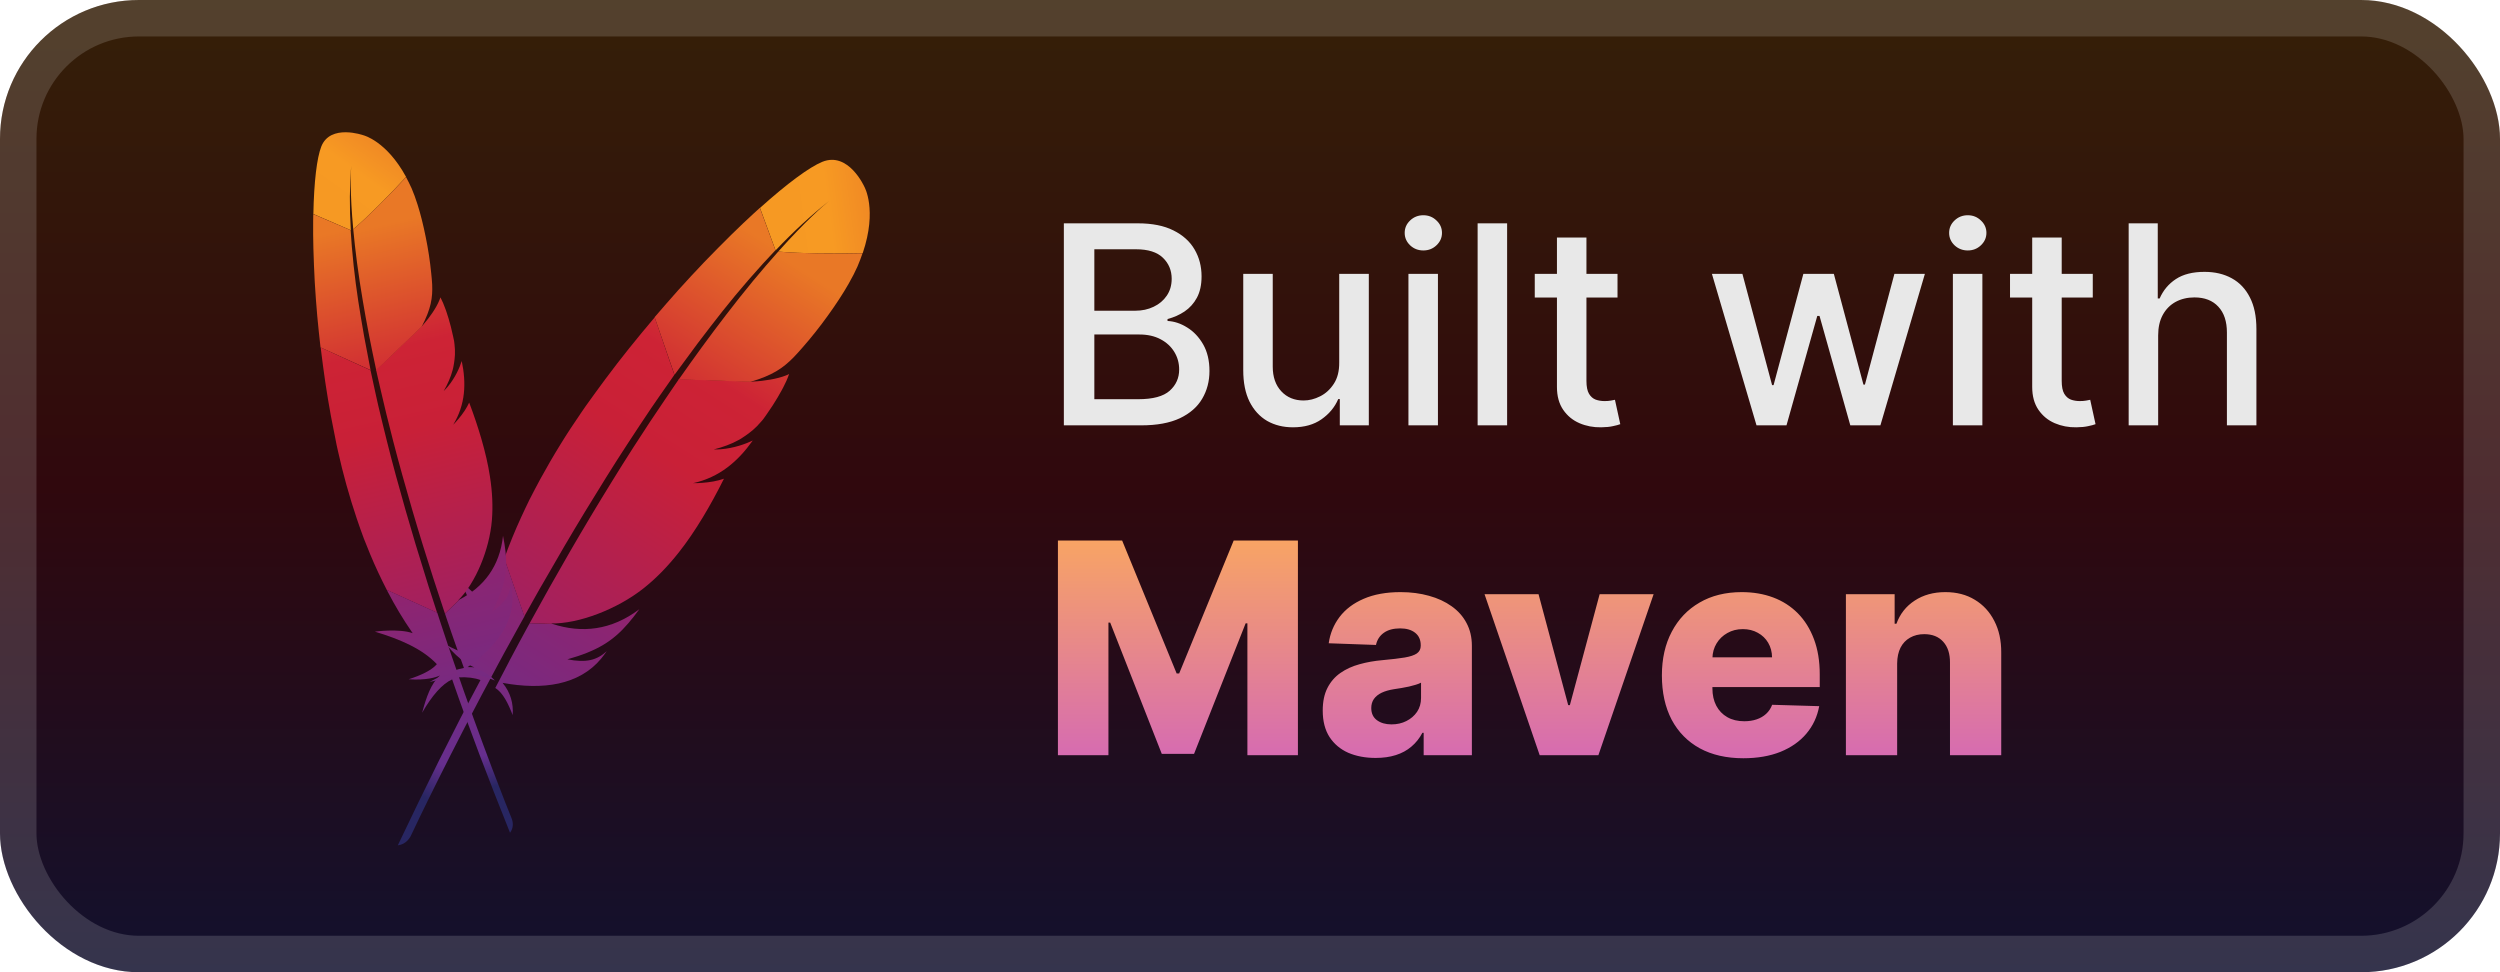
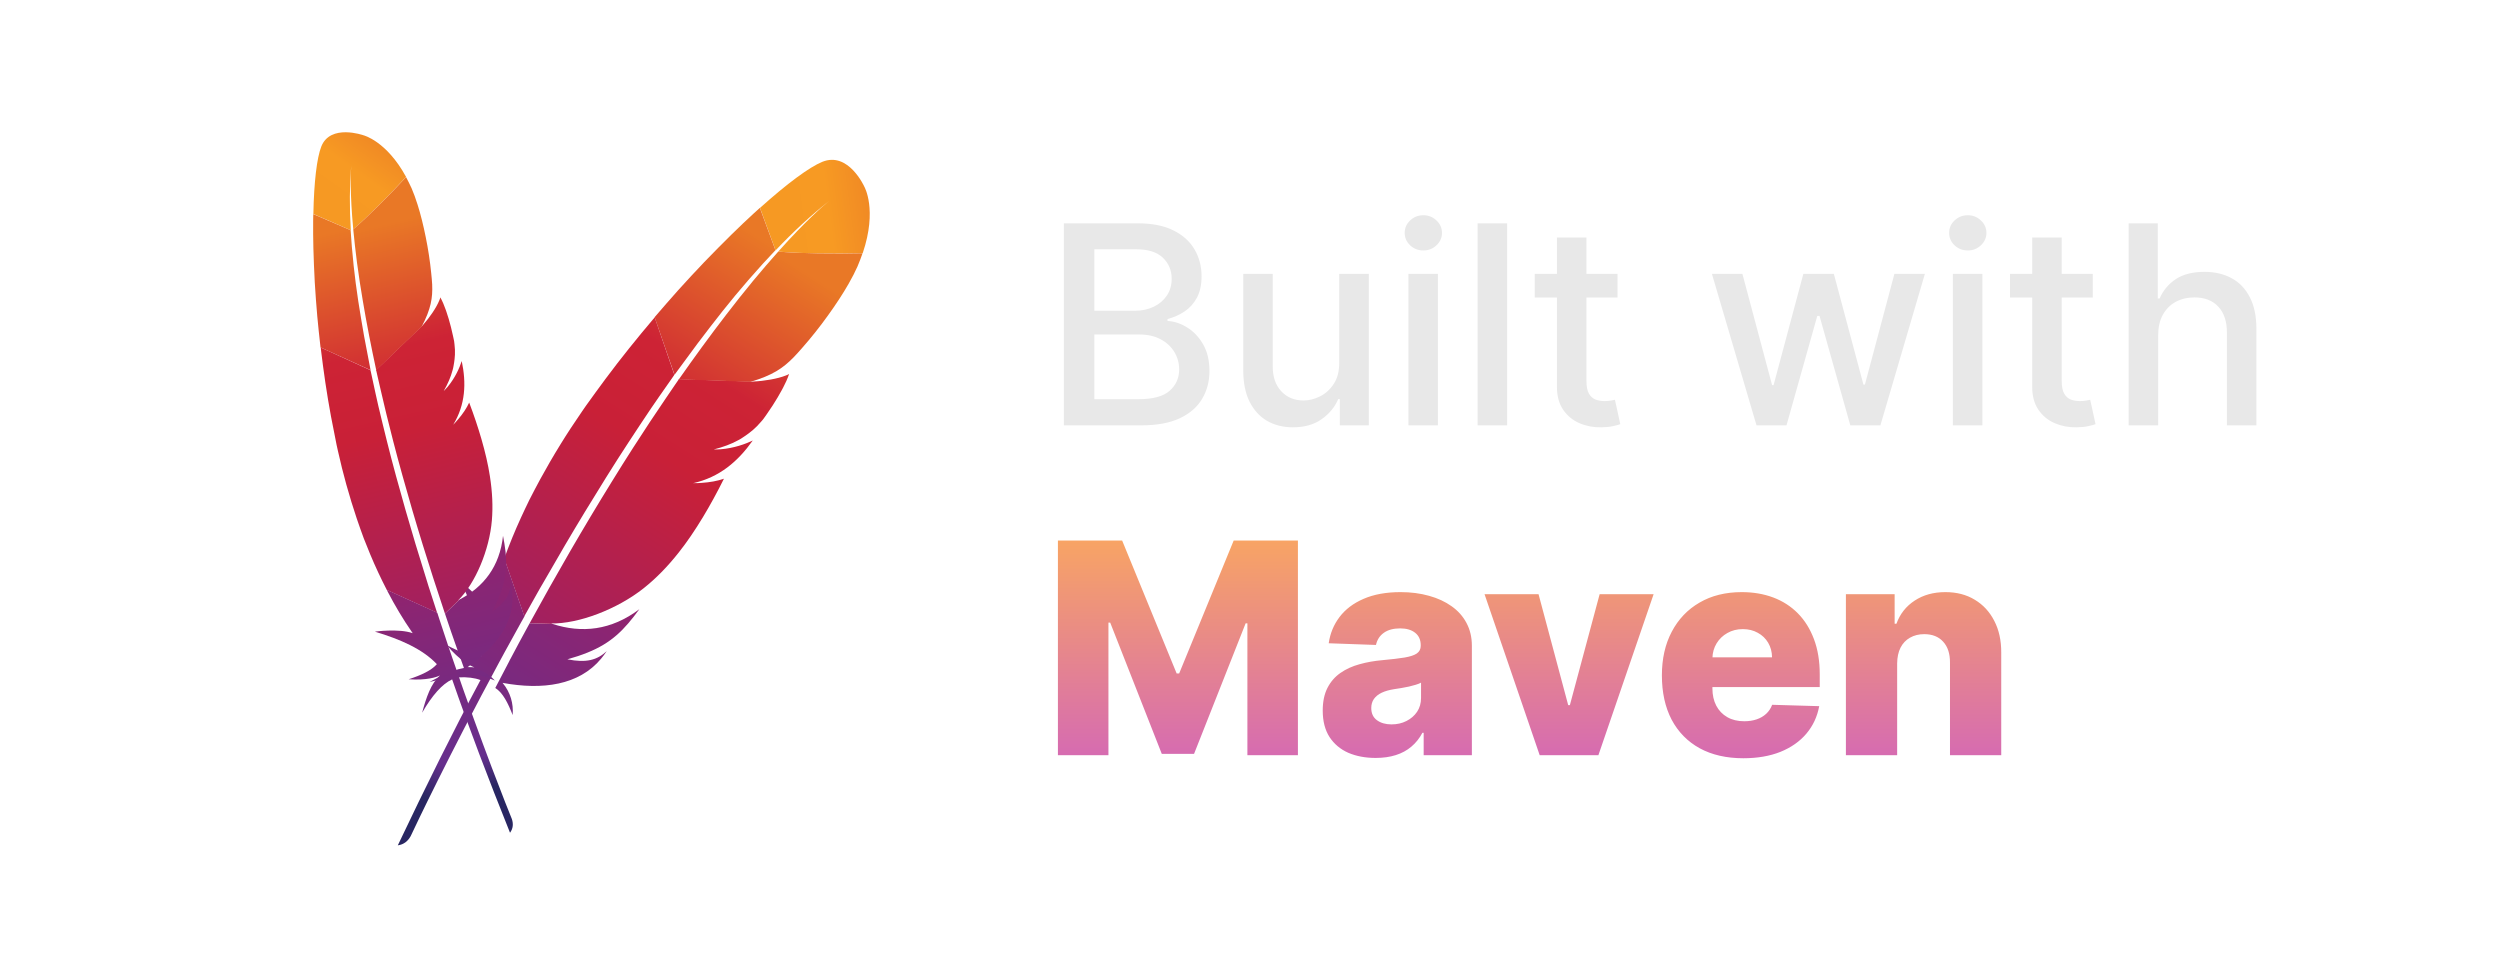
<svg xmlns="http://www.w3.org/2000/svg" width="144" height="56" viewBox="0 0 144 56" fill="none">
-   <rect x="-6.10352e-05" y="-0" width="144" height="56" rx="8" fill="url(#paint0_linear_1_172)" />
  <g filter="url(#filter0_d_1_172)">
    <path d="M47.363 9.322C46.63 9.621 45.344 10.565 43.776 11.976L44.673 14.421C45.71 13.33 46.753 12.368 47.773 11.564C47.847 11.502 47.893 11.468 47.893 11.468C47.855 11.503 47.811 11.529 47.773 11.564C47.439 11.83 46.426 12.7 44.827 14.491C46.098 14.605 48.071 14.624 49.694 14.578C50.545 12.064 49.786 10.754 49.786 10.754C49.786 10.754 48.871 8.707 47.363 9.322Z" fill="url(#paint1_linear_1_172)" />
    <path d="M40.431 27.83C40.266 27.839 40.102 27.84 39.938 27.841C40.019 27.844 40.11 27.841 40.193 27.836C40.274 27.84 40.357 27.835 40.431 27.83Z" fill="#BE202E" />
    <path opacity="0.35" d="M40.431 27.83C40.266 27.839 40.102 27.84 39.938 27.841C40.019 27.844 40.11 27.841 40.193 27.836C40.274 27.84 40.357 27.835 40.431 27.83Z" fill="#BE202E" />
    <path d="M41.141 25.898C41.133 25.897 41.133 25.897 41.141 25.898C41.165 25.901 41.19 25.897 41.214 25.9C41.321 25.899 41.428 25.898 41.528 25.888C41.404 25.894 41.273 25.892 41.141 25.898Z" fill="#BE202E" />
    <path opacity="0.35" d="M41.141 25.898C41.133 25.897 41.133 25.897 41.141 25.898C41.165 25.901 41.19 25.897 41.214 25.9C41.321 25.899 41.428 25.898 41.528 25.888C41.404 25.894 41.273 25.892 41.141 25.898Z" fill="#BE202E" />
    <path d="M40.182 19.782C40.66 19.151 41.135 18.535 41.609 17.934C42.101 17.313 42.599 16.716 43.102 16.136C43.132 16.1 43.161 16.064 43.19 16.036C43.683 15.471 44.172 14.929 44.666 14.412L43.768 11.974C43.663 12.072 43.551 12.169 43.437 12.273C43.02 12.656 42.583 13.069 42.133 13.512C41.625 14.011 41.105 14.54 40.564 15.098C40.07 15.616 39.563 16.163 39.054 16.726C38.623 17.211 38.19 17.705 37.754 18.214C37.735 18.235 37.724 18.25 37.705 18.271L38.852 21.587C39.301 20.983 39.742 20.379 40.182 19.782Z" fill="url(#paint2_linear_1_172)" />
    <path d="M30.341 36.204C30.049 36.741 29.747 37.293 29.45 37.862C29.449 37.87 29.44 37.876 29.439 37.884C29.394 37.966 29.35 38.04 29.314 38.123C29.11 38.505 28.937 38.849 28.528 39.627C28.971 39.906 29.268 40.51 29.529 41.189C29.585 40.53 29.401 39.878 28.948 39.333C31.256 39.76 33.349 39.467 34.621 37.943C34.732 37.806 34.843 37.661 34.948 37.507C34.388 38.023 33.773 38.194 32.681 37.977L32.673 37.976L32.681 37.977C34.4 37.495 35.312 36.924 36.192 35.899C36.4 35.655 36.611 35.388 36.827 35.089C35.204 36.315 33.506 36.486 31.823 35.938L30.508 35.898C30.452 36.003 30.397 36.099 30.341 36.204Z" fill="url(#paint3_linear_1_172)" />
    <path d="M31.359 33.449C31.744 32.78 32.138 32.104 32.533 31.421C32.916 30.768 33.306 30.116 33.706 29.458C34.106 28.799 34.514 28.142 34.922 27.484C35.34 26.812 35.765 26.149 36.198 25.487C36.622 24.832 37.062 24.179 37.493 23.533C37.65 23.298 37.806 23.071 37.972 22.837C38.243 22.441 38.522 22.047 38.801 21.652C38.812 21.63 38.832 21.608 38.843 21.586L37.712 18.28C37.682 18.316 37.651 18.36 37.613 18.395C37.156 18.941 36.689 19.494 36.237 20.065C35.775 20.643 35.32 21.229 34.871 21.833C34.493 22.342 34.123 22.852 33.752 23.37C33.68 23.472 33.606 23.583 33.534 23.685C33.086 24.337 32.664 24.976 32.287 25.59C31.858 26.284 31.473 26.953 31.126 27.587C30.901 28.005 30.686 28.409 30.489 28.799C30.326 29.129 30.17 29.468 30.015 29.8C29.654 30.584 29.333 31.375 29.045 32.169L30.198 35.502C30.488 34.972 30.795 34.445 31.096 33.901C31.183 33.753 31.271 33.605 31.359 33.449Z" fill="url(#paint4_linear_1_172)" />
    <path d="M29.005 32.275C28.659 33.239 28.369 34.21 28.152 35.191C28.147 35.222 28.134 35.261 28.129 35.292C27.746 34.435 26.508 33.475 26.515 33.484C27.279 34.989 27.813 36.444 27.723 37.788C27.194 37.819 26.508 37.57 25.739 37.165C26.479 38.048 27.083 38.349 27.324 38.439C26.538 38.377 25.649 38.791 24.741 39.282C26.008 38.969 27.008 38.917 27.676 39.171C26.13 42.061 24.536 45.275 22.913 48.692C23.264 48.645 23.498 48.445 23.655 48.162C23.942 47.544 25.873 43.479 28.731 38.186C28.81 38.037 28.897 37.889 28.978 37.731C29.001 37.686 29.023 37.649 29.046 37.604C29.348 37.052 29.66 36.486 29.983 35.905C30.06 35.771 30.128 35.644 30.205 35.51L30.206 35.502L29.053 32.17C29.031 32.207 29.019 32.237 29.005 32.275Z" fill="url(#paint5_linear_1_172)" />
    <path d="M39.07 21.891C39.008 21.979 38.955 22.059 38.893 22.147C38.715 22.411 38.529 22.674 38.349 22.946C38.151 23.239 37.951 23.541 37.742 23.849C37.637 24.003 37.533 24.157 37.427 24.318C37.111 24.796 36.793 25.29 36.464 25.797C36.061 26.423 35.654 27.073 35.235 27.753C34.838 28.396 34.427 29.069 34.015 29.758C33.623 30.418 33.221 31.092 32.815 31.798C32.453 32.422 32.087 33.069 31.712 33.731C31.691 33.76 31.677 33.798 31.656 33.828C31.29 34.483 30.912 35.16 30.532 35.854C30.521 35.868 30.511 35.883 30.509 35.899L31.823 35.938C31.8 35.927 31.776 35.924 31.745 35.911C33.324 35.94 35.547 35.095 37.078 33.88C37.783 33.32 38.448 32.643 39.093 31.826C39.575 31.219 40.036 30.537 40.501 29.767C40.902 29.1 41.304 28.37 41.699 27.574C41.319 27.706 40.89 27.782 40.426 27.813C40.343 27.818 40.261 27.822 40.178 27.827C40.095 27.831 40.014 27.828 39.923 27.831C41.449 27.491 42.51 26.572 43.358 25.374C42.943 25.573 42.276 25.816 41.513 25.878C41.413 25.888 41.306 25.889 41.199 25.89C41.175 25.887 41.15 25.891 41.118 25.887C41.646 25.752 42.105 25.584 42.515 25.36C42.604 25.316 42.685 25.263 42.767 25.21C42.893 25.132 43.012 25.044 43.132 24.956C43.206 24.895 43.28 24.841 43.355 24.779C43.523 24.634 43.687 24.472 43.836 24.292C43.885 24.235 43.934 24.186 43.975 24.127C44.037 24.04 44.098 23.96 44.151 23.879C44.409 23.514 44.622 23.182 44.796 22.885C44.884 22.737 44.961 22.603 45.028 22.476C45.053 22.423 45.084 22.38 45.108 22.327C45.178 22.184 45.245 22.057 45.295 21.944C45.368 21.777 45.421 21.64 45.452 21.54C45.398 21.573 45.336 21.604 45.267 21.627C44.797 21.817 44.015 21.949 43.396 21.975L44.604 22.015L43.396 21.975C43.388 21.974 43.38 21.972 43.371 21.979C43.313 21.979 43.248 21.978 43.181 21.985C43.19 21.978 43.206 21.98 43.216 21.974L39.086 21.837C39.089 21.869 39.079 21.884 39.07 21.891Z" fill="url(#paint6_linear_1_172)" />
    <path d="M44.827 14.492C44.385 14.984 43.901 15.55 43.373 16.183C43.344 16.219 43.315 16.247 43.293 16.284C42.835 16.838 42.352 17.445 41.835 18.119C41.39 18.699 40.922 19.316 40.429 19.994C40 20.576 39.564 21.198 39.099 21.855L43.229 21.992C44.489 21.622 45.089 21.216 45.706 20.588C45.87 20.418 46.037 20.233 46.205 20.04C46.716 19.461 47.228 18.818 47.692 18.169C48.145 17.541 48.556 16.916 48.877 16.351C49.086 15.987 49.258 15.65 49.392 15.348C49.505 15.082 49.599 14.831 49.684 14.586C48.071 14.625 46.097 14.605 44.827 14.492Z" fill="url(#paint7_linear_1_172)" />
    <path d="M40.191 27.845C40.109 27.849 40.027 27.846 39.936 27.849C40.019 27.845 40.102 27.84 40.191 27.845Z" fill="#BE202E" />
    <path opacity="0.35" d="M40.191 27.845C40.109 27.849 40.027 27.846 39.936 27.849C40.019 27.845 40.102 27.84 40.191 27.845Z" fill="#BE202E" />
    <path d="M40.191 27.845C40.109 27.849 40.027 27.846 39.936 27.849C40.019 27.845 40.102 27.84 40.191 27.845Z" fill="url(#paint8_linear_1_172)" />
    <path d="M41.133 25.897C41.157 25.9 41.182 25.896 41.215 25.9C41.19 25.897 41.165 25.901 41.133 25.897Z" fill="#BE202E" />
    <path opacity="0.35" d="M41.133 25.897C41.157 25.9 41.182 25.896 41.215 25.9C41.19 25.897 41.165 25.901 41.133 25.897Z" fill="#BE202E" />
    <path d="M41.133 25.897C41.157 25.9 41.182 25.896 41.215 25.9C41.19 25.897 41.165 25.901 41.133 25.897Z" fill="url(#paint9_linear_1_172)" />
    <path d="M18.506 8.442C18.253 9.087 18.085 10.476 18.05 12.328L20.207 13.261C20.126 11.938 20.134 10.692 20.231 9.556C20.236 9.471 20.242 9.422 20.242 9.422C20.242 9.467 20.231 9.511 20.231 9.556C20.201 9.93 20.151 11.101 20.347 13.206C21.201 12.475 22.425 11.242 23.39 10.191C22.261 8.114 20.933 7.791 20.933 7.791C20.933 7.791 19.027 7.114 18.506 8.442Z" fill="url(#paint10_linear_1_172)" />
    <path d="M26.416 24.146C26.32 24.255 26.22 24.36 26.12 24.464C26.172 24.415 26.226 24.355 26.273 24.3C26.326 24.251 26.373 24.196 26.416 24.146Z" fill="#BE202E" />
    <path opacity="0.35" d="M26.416 24.146C26.32 24.255 26.22 24.36 26.12 24.464C26.172 24.415 26.226 24.355 26.273 24.3C26.326 24.251 26.373 24.196 26.416 24.146Z" fill="#BE202E" />
    <path d="M25.581 22.516C25.575 22.52 25.575 22.52 25.581 22.516C25.598 22.503 25.61 22.484 25.628 22.471C25.692 22.403 25.757 22.335 25.812 22.265C25.74 22.348 25.658 22.429 25.581 22.516Z" fill="#BE202E" />
    <path opacity="0.35" d="M25.581 22.516C25.575 22.52 25.575 22.52 25.581 22.516C25.598 22.503 25.61 22.484 25.628 22.471C25.692 22.403 25.757 22.335 25.812 22.265C25.74 22.348 25.658 22.429 25.581 22.516Z" fill="#BE202E" />
    <path d="M20.974 19.375C20.853 18.688 20.74 18.011 20.636 17.345C20.53 16.653 20.443 15.974 20.37 15.302C20.365 15.261 20.36 15.22 20.359 15.185C20.29 14.528 20.234 13.888 20.197 13.26L18.044 12.334C18.044 12.459 18.039 12.589 18.038 12.725C18.034 13.223 18.036 13.751 18.051 14.306C18.067 14.932 18.096 15.584 18.131 16.267C18.168 16.895 18.217 17.549 18.275 18.215C18.329 18.785 18.387 19.36 18.455 19.946C18.457 19.971 18.46 19.987 18.462 20.012L21.345 21.319C21.224 20.667 21.097 20.018 20.974 19.375Z" fill="url(#paint11_linear_1_172)" />
    <path d="M25.728 35.636C25.902 36.149 26.079 36.677 26.271 37.212C26.275 37.218 26.274 37.228 26.279 37.233C26.305 37.312 26.327 37.385 26.359 37.459C26.485 37.821 26.605 38.141 26.865 38.875C27.32 38.767 27.899 38.949 28.506 39.2C28.107 38.761 27.566 38.478 26.93 38.43C28.626 37.237 29.717 35.737 29.497 34.002C29.474 33.848 29.447 33.689 29.41 33.529C29.406 34.198 29.141 34.69 28.328 35.246L28.323 35.25L28.328 35.246C29.066 33.867 29.25 32.942 29.117 31.76C29.084 31.48 29.038 31.183 28.974 30.863C28.784 32.637 27.855 33.813 26.462 34.538L25.63 35.343C25.664 35.443 25.694 35.536 25.728 35.636Z" fill="url(#paint12_linear_1_172)" />
    <path d="M24.542 33.307C24.339 32.655 24.137 31.993 23.93 31.325C23.736 30.684 23.547 30.039 23.36 29.383C23.172 28.728 22.99 28.068 22.808 27.408C22.623 26.733 22.448 26.059 22.279 25.381C22.109 24.712 21.95 24.035 21.789 23.368C21.731 23.125 21.678 22.887 21.626 22.64C21.532 22.227 21.444 21.809 21.356 21.392C21.349 21.37 21.347 21.345 21.339 21.324L18.472 20.014C18.478 20.055 18.488 20.101 18.487 20.146C18.566 20.769 18.643 21.401 18.74 22.036C18.837 22.681 18.943 23.327 19.064 23.98C19.167 24.53 19.275 25.076 19.388 25.627C19.411 25.735 19.438 25.849 19.461 25.957C19.614 26.639 19.776 27.296 19.948 27.91C20.141 28.606 20.344 29.258 20.548 29.865C20.684 30.263 20.817 30.645 20.953 31.008C21.07 31.313 21.197 31.619 21.32 31.92C21.614 32.628 21.937 33.314 22.282 33.983L25.179 35.297C25.009 34.789 24.851 34.273 24.678 33.75C24.634 33.604 24.59 33.458 24.542 33.307Z" fill="url(#paint13_linear_1_172)" />
    <path d="M22.327 34.073C22.748 34.881 23.208 35.658 23.719 36.396C23.737 36.418 23.754 36.45 23.772 36.472C22.974 36.189 21.584 36.382 21.594 36.383C23.051 36.822 24.335 37.377 25.163 38.257C24.858 38.609 24.274 38.889 23.537 39.126C24.57 39.2 25.139 39.004 25.346 38.907C24.823 39.365 24.549 40.178 24.315 41.052C24.887 40.061 25.466 39.398 26.043 39.133C26.993 41.878 28.127 44.85 29.377 47.967C29.561 47.716 29.574 47.446 29.483 47.174C29.253 46.614 27.767 42.907 26.043 37.865C25.993 37.724 25.949 37.578 25.895 37.431C25.88 37.389 25.869 37.352 25.853 37.31C25.676 36.782 25.495 36.238 25.312 35.678C25.271 35.548 25.229 35.428 25.189 35.297L25.184 35.291L22.287 33.978C22.298 34.014 22.31 34.041 22.327 34.073Z" fill="url(#paint14_linear_1_172)" />
    <path d="M21.677 21.367C21.697 21.46 21.718 21.543 21.737 21.636C21.802 21.91 21.86 22.188 21.929 22.468C22 22.772 22.075 23.083 22.149 23.403C22.186 23.563 22.223 23.724 22.265 23.889C22.385 24.381 22.514 24.884 22.646 25.402C22.81 26.04 22.987 26.694 23.177 27.375C23.355 28.019 23.546 28.69 23.746 29.372C23.939 30.022 24.135 30.689 24.35 31.378C24.538 31.988 24.739 32.614 24.943 33.257C24.95 33.288 24.966 33.32 24.973 33.35C25.179 33.983 25.392 34.636 25.614 35.3C25.618 35.316 25.621 35.331 25.63 35.343L26.462 34.538C26.441 34.545 26.424 34.559 26.397 34.571C27.384 33.593 28.192 31.673 28.333 29.964C28.398 29.177 28.361 28.343 28.219 27.436C28.116 26.76 27.951 26.052 27.73 25.287C27.538 24.627 27.305 23.926 27.025 23.189C26.878 23.509 26.665 23.827 26.401 24.139C26.353 24.193 26.305 24.248 26.257 24.303C26.21 24.358 26.157 24.407 26.104 24.467C26.816 23.296 26.863 22.064 26.596 20.796C26.473 21.179 26.224 21.749 25.796 22.268C25.741 22.337 25.676 22.405 25.611 22.473C25.595 22.486 25.582 22.505 25.559 22.523C25.795 22.107 25.966 21.714 26.07 21.319C26.096 21.236 26.111 21.153 26.126 21.069C26.152 20.941 26.168 20.812 26.184 20.683C26.189 20.598 26.198 20.519 26.204 20.434C26.212 20.239 26.206 20.037 26.179 19.832C26.172 19.766 26.169 19.706 26.156 19.644C26.136 19.551 26.121 19.464 26.1 19.381C26.019 18.994 25.931 18.657 25.844 18.365C25.8 18.219 25.759 18.089 25.717 17.968C25.697 17.921 25.688 17.875 25.668 17.827C25.617 17.695 25.575 17.575 25.531 17.474C25.466 17.326 25.409 17.209 25.362 17.128C25.351 17.182 25.333 17.24 25.306 17.297C25.142 17.711 24.749 18.285 24.386 18.691L25.154 17.954L24.386 18.691C24.381 18.695 24.375 18.7 24.374 18.709C24.338 18.746 24.298 18.786 24.261 18.832C24.262 18.822 24.274 18.814 24.275 18.804L21.652 21.324C21.675 21.342 21.679 21.357 21.677 21.367Z" fill="url(#paint15_linear_1_172)" />
    <path d="M20.347 13.207C20.4 13.786 20.475 14.439 20.567 15.159C20.573 15.199 20.573 15.235 20.584 15.271C20.667 15.899 20.77 16.575 20.896 17.314C21.004 17.95 21.122 18.623 21.265 19.348C21.384 19.976 21.526 20.631 21.672 21.327L24.295 18.806C24.825 17.786 24.927 17.159 24.893 16.385C24.882 16.178 24.862 15.959 24.838 15.735C24.771 15.058 24.663 14.342 24.521 13.651C24.387 12.982 24.228 12.34 24.054 11.792C23.943 11.437 23.827 11.122 23.711 10.852C23.605 10.619 23.498 10.405 23.389 10.201C22.425 11.242 21.202 12.475 20.347 13.207Z" fill="url(#paint16_linear_1_172)" />
    <path d="M26.278 24.306C26.23 24.361 26.178 24.41 26.124 24.469C26.172 24.415 26.22 24.36 26.278 24.306Z" fill="#BE202E" />
    <path opacity="0.35" d="M26.278 24.306C26.23 24.361 26.178 24.41 26.124 24.469C26.172 24.415 26.22 24.36 26.278 24.306Z" fill="#BE202E" />
    <path d="M26.278 24.306C26.23 24.361 26.178 24.41 26.124 24.469C26.172 24.415 26.22 24.36 26.278 24.306Z" fill="url(#paint17_linear_1_172)" />
    <path d="M25.575 22.52C25.592 22.507 25.604 22.488 25.627 22.471C25.61 22.484 25.598 22.503 25.575 22.52Z" fill="#BE202E" />
    <path opacity="0.35" d="M25.575 22.52C25.592 22.507 25.604 22.488 25.627 22.471C25.61 22.484 25.598 22.503 25.575 22.52Z" fill="#BE202E" />
-     <path d="M25.575 22.52C25.592 22.507 25.604 22.488 25.627 22.471C25.61 22.484 25.598 22.503 25.575 22.52Z" fill="url(#paint18_linear_1_172)" />
  </g>
  <g filter="url(#filter1_d_1_172)">
    <path d="M61.278 24.5V12.864H65.54C66.365 12.864 67.049 13 67.591 13.273C68.132 13.541 68.538 13.907 68.807 14.369C69.076 14.828 69.21 15.345 69.21 15.92C69.21 16.405 69.121 16.814 68.943 17.148C68.765 17.477 68.526 17.742 68.227 17.943C67.932 18.14 67.606 18.284 67.25 18.375V18.488C67.636 18.507 68.013 18.632 68.381 18.863C68.752 19.091 69.059 19.415 69.301 19.835C69.543 20.256 69.665 20.767 69.665 21.369C69.665 21.964 69.525 22.498 69.244 22.971C68.968 23.441 68.54 23.814 67.96 24.091C67.381 24.363 66.64 24.5 65.739 24.5H61.278ZM63.034 22.994H65.568C66.409 22.994 67.011 22.831 67.375 22.506C67.739 22.18 67.92 21.773 67.92 21.284C67.92 20.916 67.828 20.579 67.642 20.273C67.456 19.966 67.191 19.721 66.847 19.54C66.506 19.358 66.1 19.267 65.631 19.267H63.034V22.994ZM63.034 17.898H65.386C65.78 17.898 66.134 17.822 66.449 17.67C66.767 17.519 67.019 17.307 67.204 17.034C67.394 16.757 67.489 16.432 67.489 16.057C67.489 15.576 67.32 15.172 66.983 14.846C66.646 14.521 66.129 14.358 65.432 14.358H63.034V17.898ZM77.139 20.881V15.773H78.844V24.5H77.173V22.988H77.082C76.882 23.454 76.56 23.843 76.116 24.153C75.677 24.46 75.13 24.613 74.474 24.613C73.914 24.613 73.418 24.49 72.986 24.244C72.558 23.994 72.221 23.625 71.974 23.136C71.732 22.648 71.611 22.043 71.611 21.324V15.773H73.31V21.119C73.31 21.714 73.474 22.187 73.804 22.54C74.133 22.892 74.561 23.068 75.088 23.068C75.406 23.068 75.722 22.988 76.037 22.829C76.355 22.67 76.618 22.43 76.827 22.108C77.039 21.786 77.143 21.377 77.139 20.881ZM81.126 24.5V15.773H82.825V24.5H81.126ZM81.984 14.426C81.689 14.426 81.435 14.328 81.223 14.13C81.015 13.93 80.91 13.691 80.91 13.415C80.91 13.134 81.015 12.896 81.223 12.699C81.435 12.498 81.689 12.398 81.984 12.398C82.28 12.398 82.532 12.498 82.74 12.699C82.952 12.896 83.058 13.134 83.058 13.415C83.058 13.691 82.952 13.93 82.74 14.13C82.532 14.328 82.28 14.426 81.984 14.426ZM86.81 12.864V24.5H85.111V12.864H86.81ZM93.169 15.773V17.136H88.402V15.773H93.169ZM89.68 13.682H91.379V21.937C91.379 22.267 91.428 22.515 91.527 22.682C91.625 22.845 91.752 22.956 91.908 23.017C92.067 23.074 92.239 23.102 92.425 23.102C92.561 23.102 92.68 23.093 92.783 23.074C92.885 23.055 92.964 23.04 93.021 23.028L93.328 24.432C93.23 24.47 93.089 24.507 92.908 24.545C92.726 24.587 92.499 24.61 92.226 24.613C91.779 24.621 91.362 24.541 90.976 24.375C90.589 24.208 90.277 23.951 90.038 23.602C89.8 23.254 89.68 22.816 89.68 22.29V13.682ZM101.175 24.5L98.606 15.773H100.362L102.072 22.182H102.158L103.874 15.773H105.629L107.334 22.153H107.419L109.118 15.773H110.874L108.311 24.5H106.578L104.805 18.199H104.675L102.902 24.5H101.175ZM112.486 24.5V15.773H114.185V24.5H112.486ZM113.344 14.426C113.048 14.426 112.794 14.328 112.582 14.13C112.374 13.93 112.27 13.691 112.27 13.415C112.27 13.134 112.374 12.896 112.582 12.699C112.794 12.498 113.048 12.398 113.344 12.398C113.639 12.398 113.891 12.498 114.099 12.699C114.311 12.896 114.418 13.134 114.418 13.415C114.418 13.691 114.311 13.93 114.099 14.13C113.891 14.328 113.639 14.426 113.344 14.426ZM120.544 15.773V17.136H115.777V15.773H120.544ZM117.055 13.682H118.754V21.937C118.754 22.267 118.803 22.515 118.902 22.682C119 22.845 119.127 22.956 119.283 23.017C119.442 23.074 119.614 23.102 119.8 23.102C119.936 23.102 120.055 23.093 120.158 23.074C120.26 23.055 120.339 23.04 120.396 23.028L120.703 24.432C120.605 24.47 120.464 24.507 120.283 24.545C120.101 24.587 119.874 24.61 119.601 24.613C119.154 24.621 118.737 24.541 118.351 24.375C117.964 24.208 117.652 23.951 117.413 23.602C117.175 23.254 117.055 22.816 117.055 22.29V13.682ZM124.31 19.318V24.5H122.611V12.864H124.287V17.193H124.395C124.599 16.723 124.912 16.35 125.332 16.074C125.753 15.797 126.302 15.659 126.98 15.659C127.579 15.659 128.101 15.782 128.548 16.028C128.999 16.274 129.347 16.642 129.594 17.131C129.844 17.615 129.969 18.221 129.969 18.949V24.5H128.27V19.153C128.27 18.513 128.105 18.017 127.775 17.665C127.446 17.308 126.988 17.131 126.4 17.131C125.999 17.131 125.639 17.216 125.321 17.386C125.007 17.557 124.758 17.807 124.577 18.136C124.399 18.462 124.31 18.856 124.31 19.318Z" fill="#E8E8E8" />
    <path d="M60.936 31.136H64.636L67.775 38.791H67.92L71.06 31.136H74.76V43.5H71.85V35.905H71.748L68.778 43.421H66.918L63.948 35.863H63.846V43.5H60.936V31.136ZM79.238 43.657C78.647 43.657 78.121 43.558 77.662 43.361C77.208 43.16 76.847 42.858 76.582 42.455C76.32 42.049 76.189 41.54 76.189 40.928C76.189 40.413 76.28 39.978 76.461 39.624C76.642 39.27 76.892 38.982 77.21 38.761C77.528 38.539 77.894 38.372 78.308 38.26C78.723 38.143 79.166 38.065 79.637 38.024C80.164 37.976 80.588 37.926 80.91 37.873C81.232 37.817 81.466 37.739 81.611 37.638C81.76 37.533 81.834 37.386 81.834 37.197V37.167C81.834 36.857 81.727 36.618 81.514 36.449C81.301 36.28 81.013 36.195 80.651 36.195C80.26 36.195 79.947 36.28 79.709 36.449C79.472 36.618 79.321 36.851 79.256 37.149L76.534 37.052C76.614 36.489 76.821 35.986 77.155 35.543C77.493 35.096 77.956 34.746 78.544 34.493C79.135 34.235 79.846 34.106 80.675 34.106C81.266 34.106 81.812 34.177 82.311 34.318C82.81 34.455 83.245 34.656 83.615 34.921C83.985 35.183 84.271 35.505 84.472 35.887C84.677 36.27 84.78 36.706 84.78 37.197V43.5H82.003V42.208H81.931C81.766 42.522 81.554 42.788 81.297 43.005C81.043 43.222 80.743 43.385 80.397 43.494C80.055 43.602 79.669 43.657 79.238 43.657ZM80.15 41.725C80.468 41.725 80.753 41.661 81.007 41.532C81.264 41.403 81.47 41.226 81.623 41.001C81.776 40.771 81.852 40.505 81.852 40.204V39.322C81.768 39.367 81.665 39.407 81.544 39.443C81.427 39.479 81.299 39.513 81.158 39.546C81.017 39.578 80.872 39.606 80.723 39.63C80.574 39.654 80.431 39.676 80.295 39.697C80.017 39.741 79.779 39.809 79.582 39.902C79.389 39.994 79.24 40.115 79.135 40.264C79.035 40.409 78.985 40.582 78.985 40.783C78.985 41.089 79.093 41.322 79.311 41.483C79.532 41.645 79.812 41.725 80.15 41.725ZM95.248 34.227L92.067 43.5H88.686L85.51 34.227H88.62L90.328 40.614H90.425L92.139 34.227H95.248ZM100.416 43.675C99.446 43.675 98.609 43.484 97.904 43.101C97.204 42.715 96.665 42.166 96.286 41.453C95.912 40.737 95.725 39.886 95.725 38.9C95.725 37.942 95.914 37.105 96.293 36.388C96.671 35.668 97.204 35.108 97.892 34.71C98.58 34.308 99.391 34.106 100.325 34.106C100.985 34.106 101.589 34.209 102.136 34.414C102.684 34.62 103.156 34.923 103.555 35.326C103.953 35.728 104.263 36.225 104.485 36.817C104.706 37.404 104.817 38.079 104.817 38.839V39.576H96.757V37.861H102.07C102.066 37.547 101.991 37.268 101.846 37.022C101.702 36.777 101.502 36.586 101.249 36.449C100.999 36.308 100.711 36.237 100.385 36.237C100.055 36.237 99.76 36.312 99.498 36.461C99.237 36.606 99.029 36.805 98.876 37.058C98.723 37.308 98.643 37.592 98.635 37.91V39.654C98.635 40.033 98.709 40.365 98.858 40.65C99.007 40.932 99.218 41.151 99.492 41.308C99.766 41.465 100.092 41.544 100.47 41.544C100.732 41.544 100.969 41.508 101.182 41.435C101.396 41.363 101.579 41.256 101.732 41.115C101.885 40.974 101.999 40.801 102.076 40.596L104.786 40.675C104.674 41.282 104.426 41.812 104.044 42.262C103.666 42.709 103.169 43.057 102.553 43.307C101.937 43.552 101.225 43.675 100.416 43.675ZM109.276 38.212V43.5H106.324V34.227H109.131V35.929H109.234C109.439 35.362 109.79 34.917 110.285 34.595C110.78 34.269 111.369 34.106 112.053 34.106C112.705 34.106 113.271 34.253 113.75 34.547C114.233 34.837 114.607 35.243 114.873 35.767C115.142 36.286 115.275 36.893 115.271 37.59V43.5H112.319V38.169C112.323 37.654 112.192 37.252 111.927 36.962C111.665 36.672 111.301 36.527 110.834 36.527C110.524 36.527 110.25 36.596 110.013 36.732C109.779 36.865 109.598 37.056 109.47 37.306C109.345 37.555 109.28 37.857 109.276 38.212Z" fill="url(#paint19_linear_1_172)" />
  </g>
  <rect x="1.05" y="1.05" width="141.9" height="53.9" rx="6.95" stroke="white" stroke-opacity="0.15" stroke-width="2.1" />
  <defs>
    <filter id="filter0_d_1_172" x="6.286" y="1.904" width="51.429" height="52.503" filterUnits="userSpaceOnUse" color-interpolation-filters="sRGB">
      <feFlood flood-opacity="0" result="BackgroundImageFix" />
      <feColorMatrix in="SourceAlpha" type="matrix" values="0 0 0 0 0 0 0 0 0 0 0 0 0 0 0 0 0 0 127 0" result="hardAlpha" />
      <feOffset />
      <feGaussianBlur stdDeviation="2.857" />
      <feComposite in2="hardAlpha" operator="out" />
      <feColorMatrix type="matrix" values="0 0 0 0 0 0 0 0 0 0 0 0 0 0 0 0 0 0 0.25 0" />
      <feBlend mode="normal" in2="BackgroundImageFix" result="effect1_dropShadow_1_172" />
      <feBlend mode="normal" in="SourceGraphic" in2="effect1_dropShadow_1_172" result="shape" />
    </filter>
    <filter id="filter1_d_1_172" x="54.4" y="3.9" width="83.2" height="48.2" filterUnits="userSpaceOnUse" color-interpolation-filters="sRGB">
      <feFlood flood-opacity="0" result="BackgroundImageFix" />
      <feColorMatrix in="SourceAlpha" type="matrix" values="0 0 0 0 0 0 0 0 0 0 0 0 0 0 0 0 0 0 127 0" result="hardAlpha" />
      <feOffset />
      <feGaussianBlur stdDeviation="2.8" />
      <feComposite in2="hardAlpha" operator="out" />
      <feColorMatrix type="matrix" values="0 0 0 0 0 0 0 0 0 0 0 0 0 0 0 0 0 0 0.25 0" />
      <feBlend mode="normal" in2="BackgroundImageFix" result="effect1_dropShadow_1_172" />
      <feBlend mode="normal" in="SourceGraphic" in2="effect1_dropShadow_1_172" result="shape" />
    </filter>
    <linearGradient id="paint0_linear_1_172" x1="72" y1="-0" x2="72" y2="56" gradientUnits="userSpaceOnUse">
      <stop stop-color="#352008" />
      <stop offset="0.5" stop-color="#30080D" />
      <stop offset="1" stop-color="#12112E" />
    </linearGradient>
    <linearGradient id="paint1_linear_1_172" x1="44.785" y1="12.397" x2="54.149" y2="11.157" gradientUnits="userSpaceOnUse">
      <stop stop-color="#F69923" />
      <stop offset="0.312" stop-color="#F79A23" />
      <stop offset="0.838" stop-color="#E97826" />
    </linearGradient>
    <linearGradient id="paint2_linear_1_172" x1="19.268" y1="49.23" x2="42.515" y2="12.86" gradientUnits="userSpaceOnUse">
      <stop offset="0.323" stop-color="#9E2064" />
      <stop offset="0.63" stop-color="#C92037" />
      <stop offset="0.751" stop-color="#CD2335" />
      <stop offset="1" stop-color="#E97826" />
    </linearGradient>
    <linearGradient id="paint3_linear_1_172" x1="25.839" y1="47.246" x2="39.692" y2="25.573" gradientUnits="userSpaceOnUse">
      <stop stop-color="#282662" />
      <stop offset="0.095" stop-color="#662E8D" />
      <stop offset="0.788" stop-color="#9F2064" />
      <stop offset="0.949" stop-color="#CD2032" />
    </linearGradient>
    <linearGradient id="paint4_linear_1_172" x1="20.271" y1="46.995" x2="43.518" y2="10.624" gradientUnits="userSpaceOnUse">
      <stop offset="0.323" stop-color="#9E2064" />
      <stop offset="0.63" stop-color="#C92037" />
      <stop offset="0.751" stop-color="#CD2335" />
      <stop offset="1" stop-color="#E97826" />
    </linearGradient>
    <linearGradient id="paint5_linear_1_172" x1="22.515" y1="44.692" x2="34.732" y2="25.578" gradientUnits="userSpaceOnUse">
      <stop stop-color="#282662" />
      <stop offset="0.095" stop-color="#662E8D" />
      <stop offset="0.788" stop-color="#9F2064" />
      <stop offset="0.949" stop-color="#CD2032" />
    </linearGradient>
    <linearGradient id="paint6_linear_1_172" x1="24.068" y1="49.421" x2="47.315" y2="13.051" gradientUnits="userSpaceOnUse">
      <stop offset="0.323" stop-color="#9E2064" />
      <stop offset="0.63" stop-color="#C92037" />
      <stop offset="0.751" stop-color="#CD2335" />
      <stop offset="1" stop-color="#E97826" />
    </linearGradient>
    <linearGradient id="paint7_linear_1_172" x1="22.393" y1="51.529" x2="45.64" y2="15.158" gradientUnits="userSpaceOnUse">
      <stop offset="0.323" stop-color="#9E2064" />
      <stop offset="0.63" stop-color="#C92037" />
      <stop offset="0.751" stop-color="#CD2335" />
      <stop offset="1" stop-color="#E97826" />
    </linearGradient>
    <linearGradient id="paint8_linear_1_172" x1="25.197" y1="50.143" x2="48.444" y2="13.773" gradientUnits="userSpaceOnUse">
      <stop offset="0.323" stop-color="#9E2064" />
      <stop offset="0.63" stop-color="#C92037" />
      <stop offset="0.751" stop-color="#CD2335" />
      <stop offset="1" stop-color="#E97826" />
    </linearGradient>
    <linearGradient id="paint9_linear_1_172" x1="24.983" y1="50.049" x2="48.164" y2="13.575" gradientUnits="userSpaceOnUse">
      <stop offset="0.323" stop-color="#9E2064" />
      <stop offset="0.63" stop-color="#C92037" />
      <stop offset="0.751" stop-color="#CD2335" />
      <stop offset="1" stop-color="#E97826" />
    </linearGradient>
    <linearGradient id="paint10_linear_1_172" x1="18.945" y1="11.95" x2="23.771" y2="5.213" gradientUnits="userSpaceOnUse">
      <stop stop-color="#F69923" />
      <stop offset="0.312" stop-color="#F79A23" />
      <stop offset="0.838" stop-color="#E97826" />
    </linearGradient>
    <linearGradient id="paint11_linear_1_172" x1="27.494" y1="50.594" x2="18.893" y2="13.426" gradientUnits="userSpaceOnUse">
      <stop offset="0.323" stop-color="#9E2064" />
      <stop offset="0.63" stop-color="#C92037" />
      <stop offset="0.751" stop-color="#CD2335" />
      <stop offset="1" stop-color="#E97826" />
    </linearGradient>
    <linearGradient id="paint12_linear_1_172" x1="30.222" y1="45.236" x2="25.096" y2="23.087" gradientUnits="userSpaceOnUse">
      <stop stop-color="#282662" />
      <stop offset="0.095" stop-color="#662E8D" />
      <stop offset="0.788" stop-color="#9F2064" />
      <stop offset="0.949" stop-color="#CD2032" />
    </linearGradient>
    <linearGradient id="paint13_linear_1_172" x1="26.641" y1="48.593" x2="18.04" y2="11.424" gradientUnits="userSpaceOnUse">
      <stop offset="0.323" stop-color="#9E2064" />
      <stop offset="0.63" stop-color="#C92037" />
      <stop offset="0.751" stop-color="#CD2335" />
      <stop offset="1" stop-color="#E97826" />
    </linearGradient>
    <linearGradient id="paint14_linear_1_172" x1="26.505" y1="45.767" x2="21.985" y2="26.235" gradientUnits="userSpaceOnUse">
      <stop stop-color="#282662" />
      <stop offset="0.095" stop-color="#662E8D" />
      <stop offset="0.788" stop-color="#9F2064" />
      <stop offset="0.949" stop-color="#CD2032" />
    </linearGradient>
    <linearGradient id="paint15_linear_1_172" x1="30.564" y1="47.684" x2="21.963" y2="10.515" gradientUnits="userSpaceOnUse">
      <stop offset="0.323" stop-color="#9E2064" />
      <stop offset="0.63" stop-color="#C92037" />
      <stop offset="0.751" stop-color="#CD2335" />
      <stop offset="1" stop-color="#E97826" />
    </linearGradient>
    <linearGradient id="paint16_linear_1_172" x1="30.922" y1="50.031" x2="22.321" y2="12.862" gradientUnits="userSpaceOnUse">
      <stop offset="0.323" stop-color="#9E2064" />
      <stop offset="0.63" stop-color="#C92037" />
      <stop offset="0.751" stop-color="#CD2335" />
      <stop offset="1" stop-color="#E97826" />
    </linearGradient>
    <linearGradient id="paint17_linear_1_172" x1="31.731" y1="47.414" x2="23.13" y2="10.246" gradientUnits="userSpaceOnUse">
      <stop offset="0.323" stop-color="#9E2064" />
      <stop offset="0.63" stop-color="#C92037" />
      <stop offset="0.751" stop-color="#CD2335" />
      <stop offset="1" stop-color="#E97826" />
    </linearGradient>
    <linearGradient id="paint18_linear_1_172" x1="31.604" y1="47.212" x2="23.165" y2="10.352" gradientUnits="userSpaceOnUse">
      <stop offset="0.323" stop-color="#9E2064" />
      <stop offset="0.63" stop-color="#C92037" />
      <stop offset="0.751" stop-color="#CD2335" />
      <stop offset="1" stop-color="#E97826" />
    </linearGradient>
    <linearGradient id="paint19_linear_1_172" x1="88.5" y1="28.5" x2="88.5" y2="46.5" gradientUnits="userSpaceOnUse">
      <stop stop-color="#FFB054" />
      <stop offset="1" stop-color="#CE5EC3" />
    </linearGradient>
  </defs>
</svg>